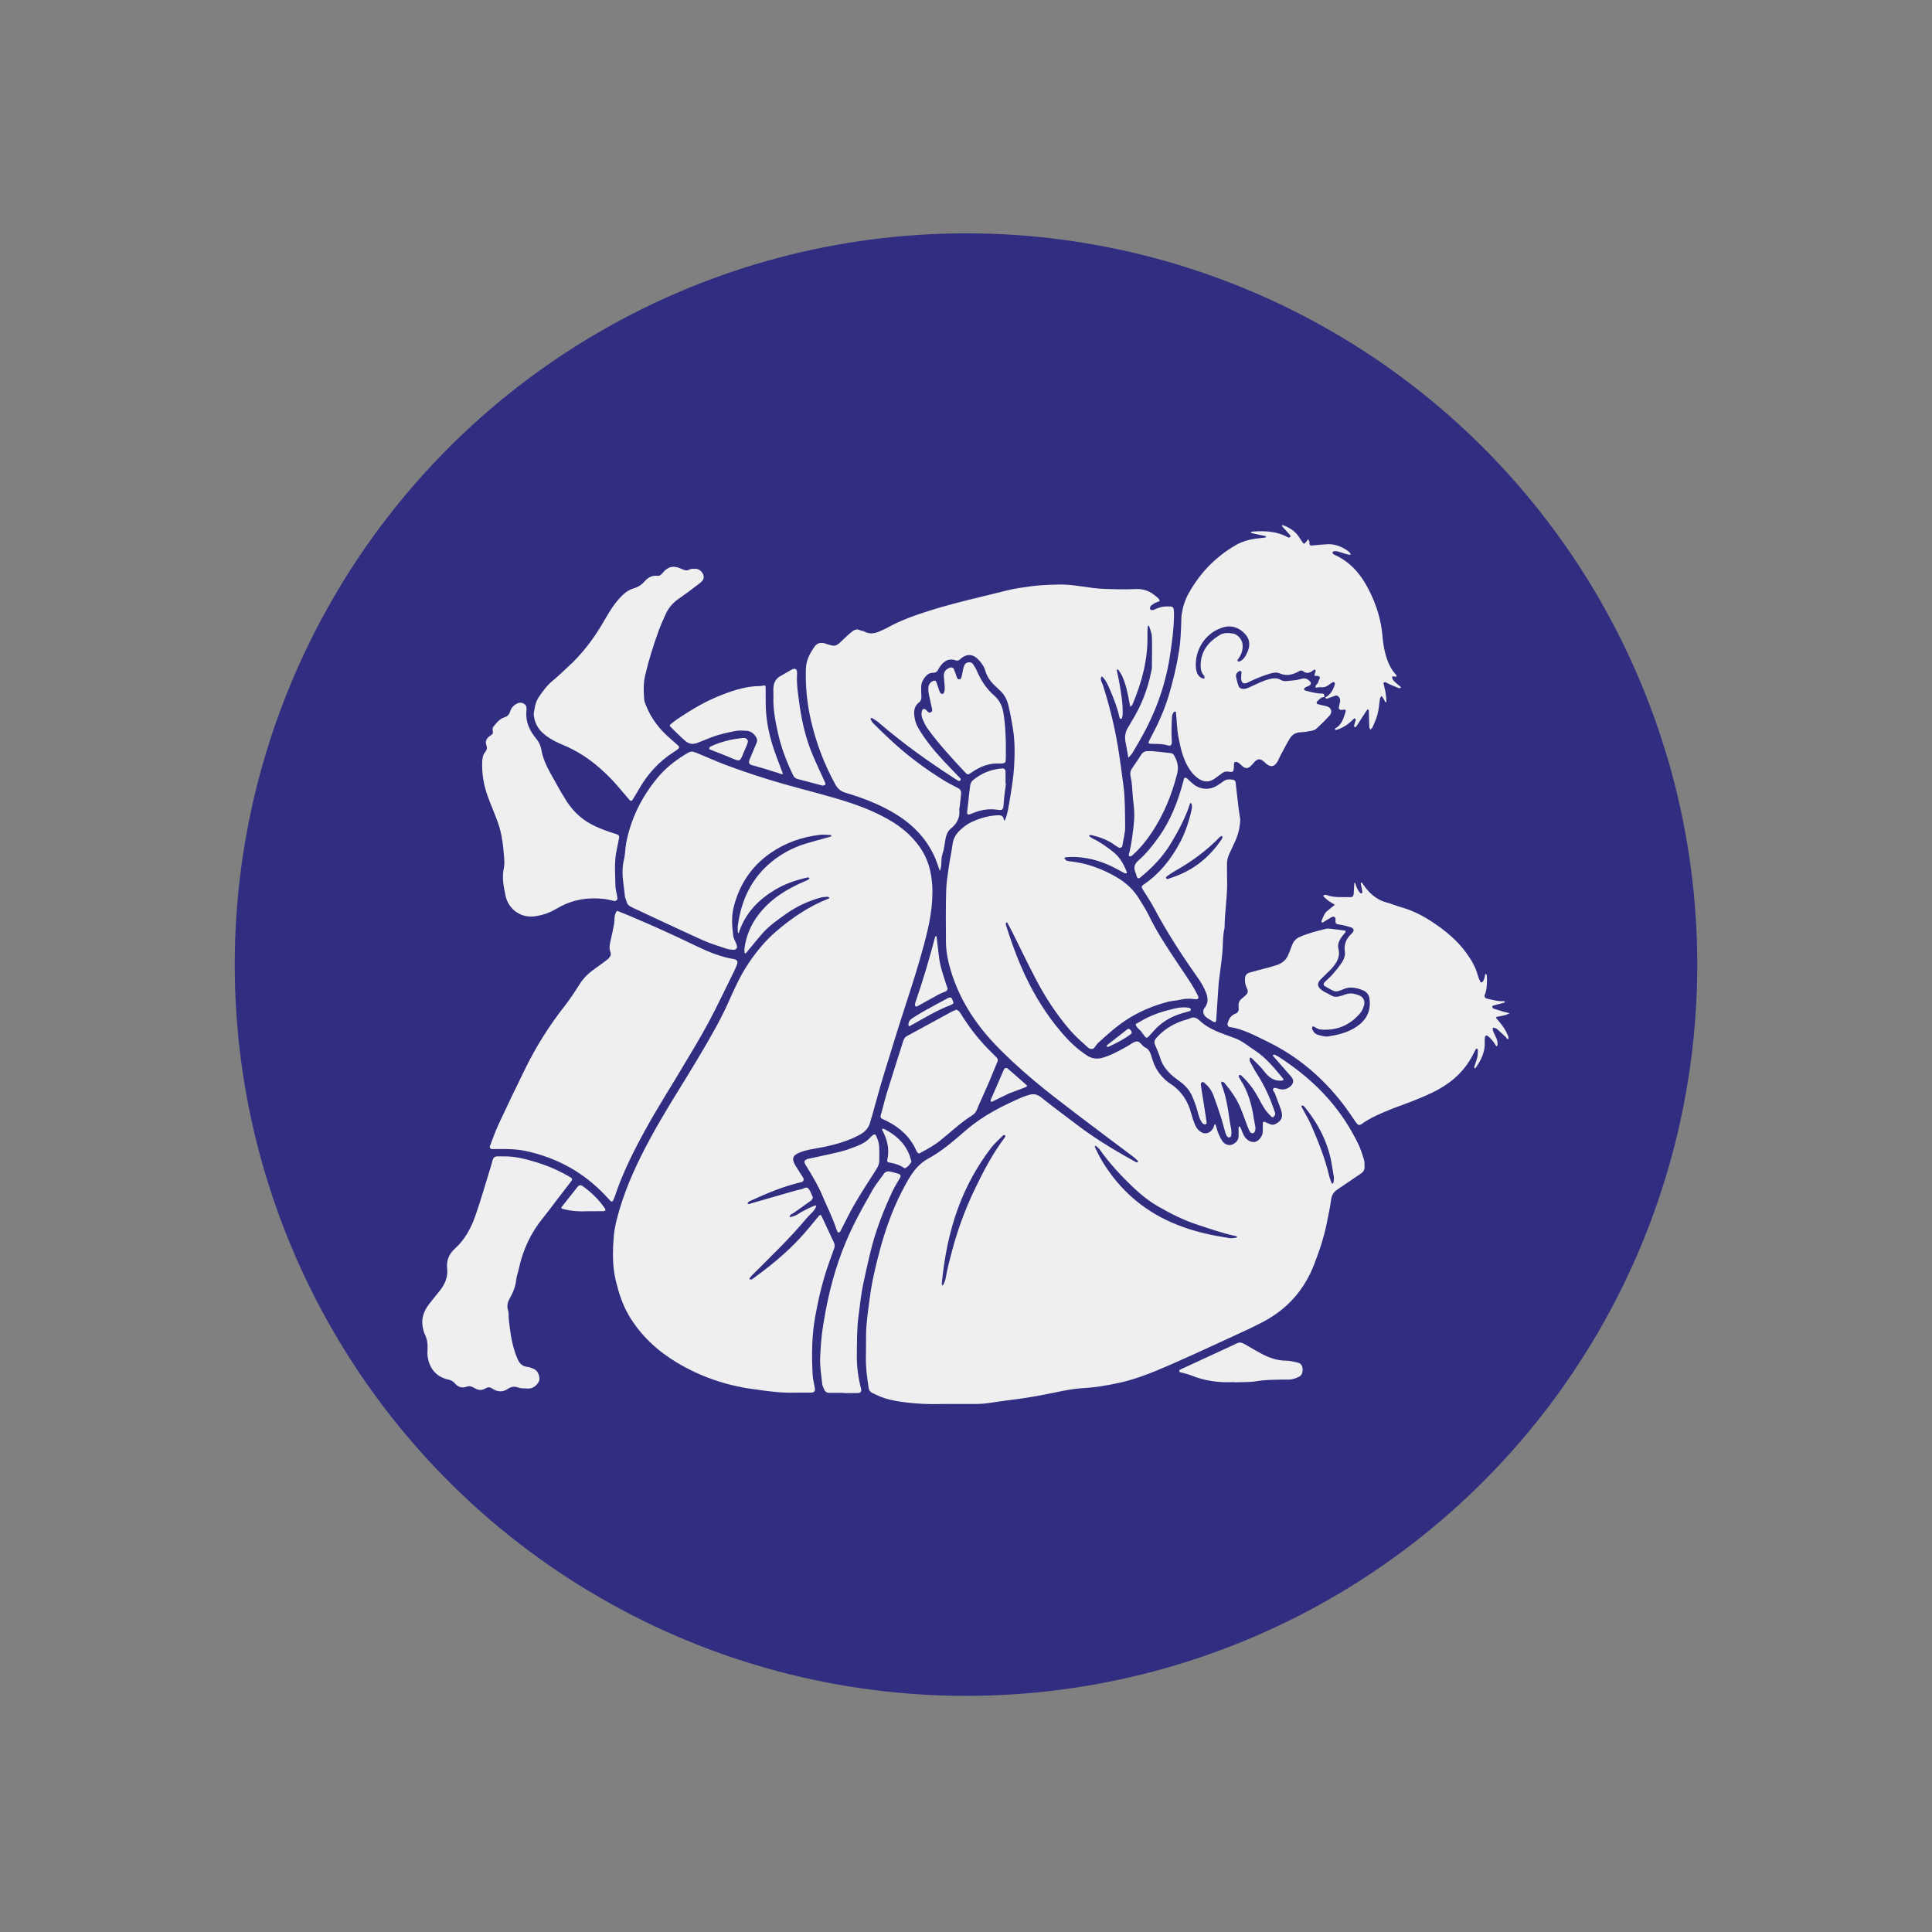
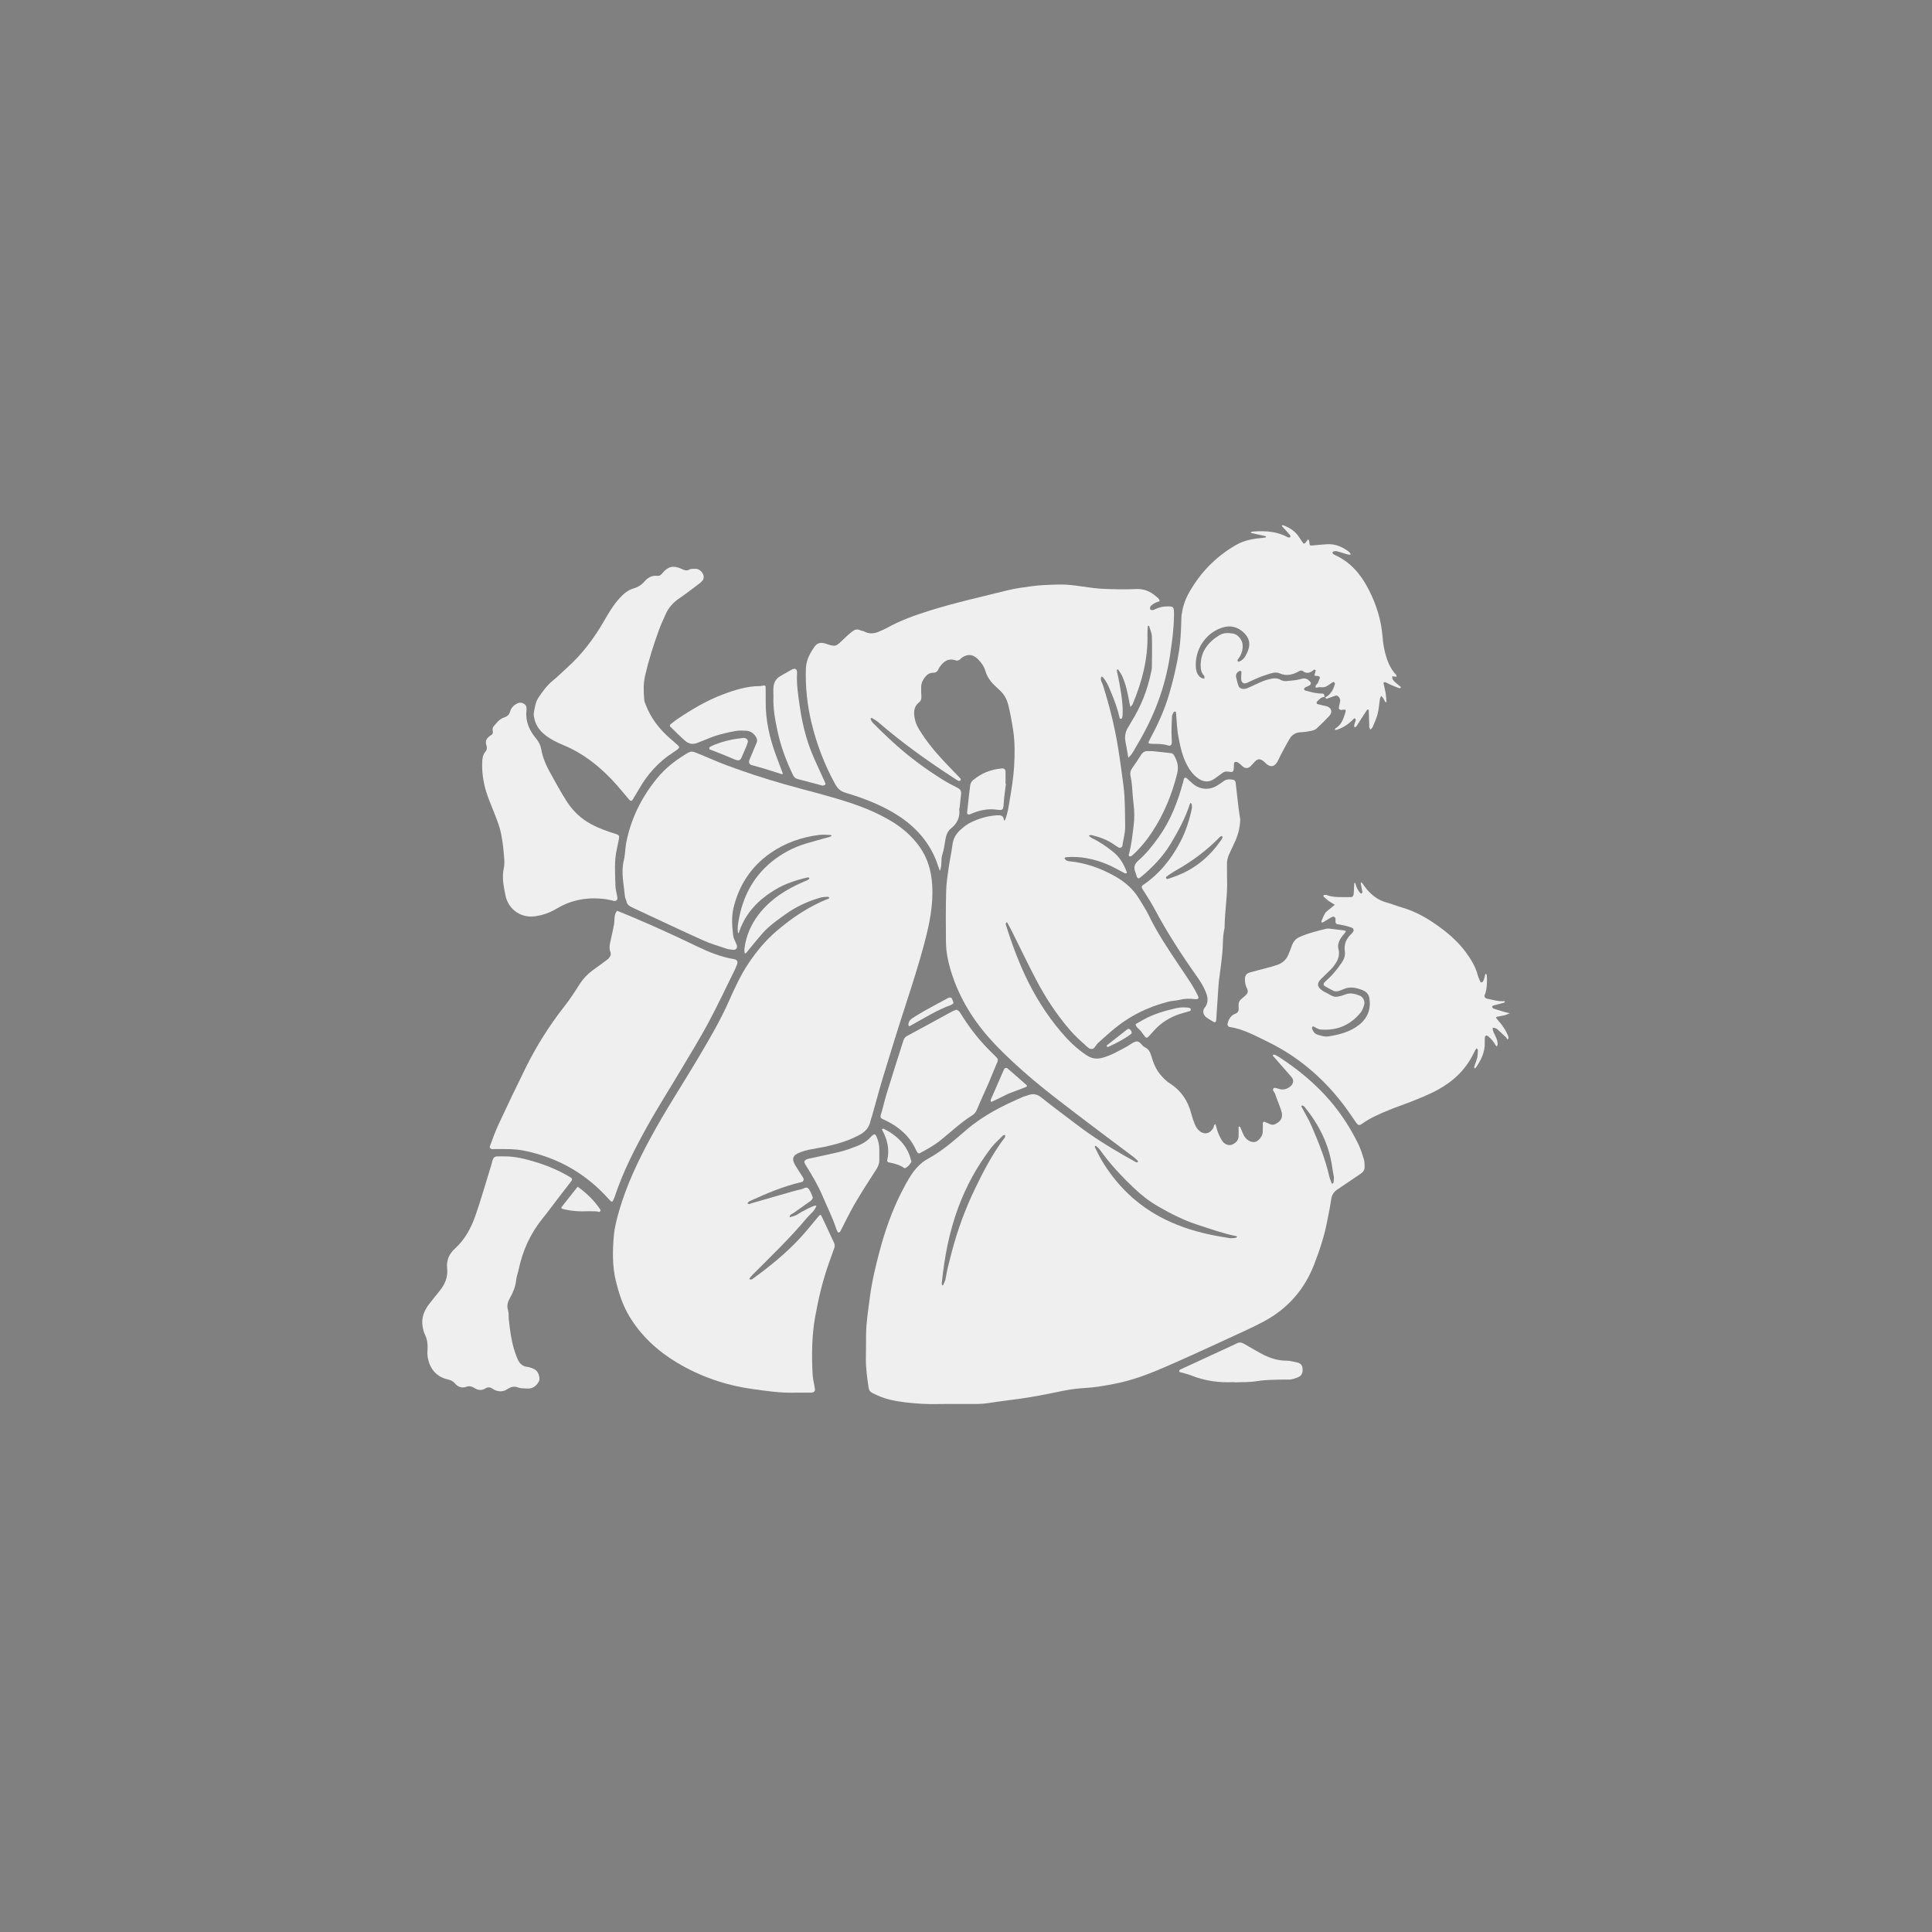
<svg xmlns="http://www.w3.org/2000/svg" version="1.1" id="Layer_1" x="0px" y="0px" viewBox="0 0 2000 2000" style="enable-background:new 0 0 2000 2000;" xml:space="preserve">
  <rect x="0" y="0" width="2000" height="2000" fill="#808080" stroke="none" />
  <style type="text/css">
	.st0{fill:#312D81;}
	.st1{fill:#EFEFF0;}
	.st2{fill:#2C2C2C;}
</style>
  <g>
-     <circle class="st0" cx="1000" cy="998.55" r="757" />
    <g>
      <path class="st1" d="M983.7,1453.35c-9.56,0-19.14,0.41-28.68-0.11c-11.39-0.62-22.78-1.75-33.96-4.33    c-6.37-1.47-12.29-4.04-18.11-6.95c-2.29-1.15-3.38-2.91-3.75-5.33c-1.61-10.56-3.06-21.13-2.83-31.87    c0.17-7.64,0.11-15.29,0.18-22.93c0.12-12.99,2.25-25.76,3.9-38.61c2.09-16.32,5.91-32.22,10.1-48.03    c5.57-21.05,12.79-41.56,22.66-61.04c2.93-5.78,6-11.53,9.51-16.98c4.59-7.14,10.41-13.57,17.81-17.57    c14.98-8.1,27.48-19.31,40.22-30.22c17.35-14.86,37.42-24.89,58.16-33.85c1.74-0.75,3.64-1.15,5.43-1.8    c5.06-1.86,9.23-1.18,13.71,2.44c12.18,9.82,24.84,19.05,37.29,28.53c15.22,11.59,31.37,21.75,47.95,31.26    c4.29,2.46,8.63,4.86,12.96,7.25c0.27,0.15,0.74,0.08,1.07-0.04c0.94-0.35,1.04-1.01,0.25-1.75c-1.38-1.31-2.72-2.69-4.23-3.83    c-18.6-14.01-37.33-27.86-55.83-42c-16.07-12.29-32.26-24.48-47.72-37.51c-14.3-12.06-28.17-24.68-41.01-38.35    c-20.15-21.47-35.53-45.8-44.25-74.06c-3.04-9.85-5.14-19.98-5.27-30.31c-0.22-17.58-0.23-35.16,0.19-52.73    c0.19-7.97,1.42-15.93,2.53-23.85c1.17-8.28,3-16.48,4.09-24.77c0.74-5.62,3.17-10.06,7.12-13.95c3.85-3.8,8.06-7.01,12.99-9.28    c8.39-3.86,17.12-6.37,26.38-6.81c3.32-0.16,6.15,0.27,6.6,4.48c0.13,1.2,0.93,1.22,1.37,0.13c2.88-7.13,3.76-14.75,5.02-22.22    c1.83-10.88,3.6-21.83,4.25-32.82c0.74-12.53,0.92-25.09-1-37.69c-1.32-8.68-2.86-17.23-4.95-25.76    c-1.52-6.19-4.28-11.37-8.98-15.59c-1.42-1.28-2.77-2.63-4.18-3.93c-4.86-4.46-8.71-9.51-10.62-16.01    c-1.41-4.82-4.32-8.91-7.95-12.43c-5.13-4.96-10.53-5.39-16.48-1.22c-0.93,0.65-1.62,1.7-2.59,2.24c-0.89,0.48-2.2,0.98-3.03,0.67    c-8.6-3.14-13.83,1.18-18.05,7.91c-0.2,0.32-0.33,0.69-0.49,1.04c-1.03,2.27-2.63,3.68-5.27,3.65c-3.27-0.03-5.96,1.34-8.02,3.79    c-2.5,2.98-4.36,6.36-4.57,10.3c-0.18,3.42,0.03,6.87,0.19,10.31c0.11,2.42-0.32,4.61-2.29,6.16c-6.57,5.19-5.66,12.16-4.09,18.92    c0.84,3.62,2.74,7.12,4.73,10.33c7.25,11.74,16.06,22.29,25.47,32.34c5.48,5.86,11.16,11.53,16.68,17.35    c0.35,0.36,0.3,1.59-0.05,1.99c-0.37,0.43-1.46,0.66-1.99,0.43c-1.38-0.61-2.63-1.51-3.91-2.33    c-27.62-17.83-54.3-36.94-79.22-58.43c-1.99-1.72-4.4-2.96-6.65-4.37c-0.17-0.11-0.67,0.11-0.88,0.32    c-0.22,0.22-0.49,0.72-0.38,0.91c0.72,1.31,1.32,2.78,2.34,3.82c7.77,7.89,15.76,15.53,24.03,22.93    c14.87,13.31,30.85,25,47.7,35.57c5.17,3.24,10.57,6.14,16.05,8.84c2.91,1.43,3.89,3.42,3.57,6.38    c-0.49,4.54-0.97,9.08-1.48,13.61c-0.08,0.76-0.48,1.52-0.4,2.24c0.91,8.3-2.18,14.67-8.69,19.87c-3.33,2.66-4.83,6.77-5.6,11.03    c-0.95,5.25-1.5,10.64-3.18,15.66c-1.9,5.67-0.1,11.75-2.63,17.22c-1.98-5.33-3.59-10.83-6.01-15.96    c-8.91-18.91-23.07-32.95-40.88-43.66c-15.83-9.52-32.92-16.02-50.5-21.24c-5.28-1.57-8.41-4.33-10.97-8.98    c-11.09-20.21-19.24-41.56-24.59-63.9c-4.37-18.21-6.32-36.77-5.74-55.6c0.28-8.95,4.26-16.18,9.12-23.02    c2.55-3.59,6.36-4.62,11.18-2.99c10.57,3.57,10.63,3.24,18.71-4.59c3-2.91,6.1-5.77,9.43-8.28c2.14-1.61,4.74-2.4,7.56-1.01    c1.35,0.66,3.07,0.59,4.37,1.31c5.6,3.11,11.02,2.21,16.46-0.34c2.42-1.13,4.92-2.1,7.25-3.4c13.73-7.66,28.38-12.9,43.34-17.61    c26.56-8.36,53.73-14.32,80.7-21.1c8.12-2.04,16.41-3.13,24.72-4.29c9.52-1.33,18.99-1.58,28.53-1.83    c12.28-0.32,24.26,2.09,36.35,3.61c8.69,1.09,17.52,1.1,26.3,1.32c6.11,0.15,12.24-0.08,18.35-0.29    c7.67-0.26,14.2,2.52,19.89,7.41c1.63,1.4,3.71,2.63,3.94,5.18c-1.76,0.67-3.59,1.2-5.25,2.06c-1.33,0.68-2.48,1.72-3.65,2.68    c-1.1,0.91-1.48,3.57-0.5,4.04c0.88,0.42,2.23,0.69,3.03,0.31c3.82-1.8,7.59-3.35,11.95-3.56c9.17-0.45,9.35-0.38,9.28,9.3    c-0.11,14.14-2.11,28.06-4.23,42.02c-5.01,32.91-16.74,63.26-33.78,91.7c-1.77,2.95-3.33,6.02-5.21,8.89    c-1.12,1.71-2.68,3.14-4.05,4.69c-0.31-1.87-0.6-3.74-0.93-5.6c-0.67-3.74-1.4-7.48-2.05-11.23c-0.96-5.5-0.01-10.62,3.15-15.3    c1.06-1.58,1.85-3.34,2.87-4.96c10.07-16,16.89-33.28,20.61-51.8c0.3-1.49,0.73-3,0.74-4.5c0.1-10.7,0.37-21.4,0.02-32.09    c-0.12-3.67-1.86-7.3-2.9-10.93c-0.05-0.19-0.63-0.44-0.73-0.36c-0.28,0.22-0.6,0.59-0.62,0.92c-0.17,2.66-0.43,5.34-0.36,8    c0.71,25.28-5.6,49.08-15.24,72.16c-0.48,1.15-1.58,2.03-2.39,3.04c-0.27-1.09-0.61-2.17-0.81-3.27    c-1.7-9.78-3.61-19.51-7.69-28.63c-1.07-2.39-2.71-4.52-4.13-6.73c-0.12-0.18-0.68-0.27-0.88-0.15c-0.28,0.18-0.63,0.64-0.58,0.9    c0.89,4.47,1.96,8.9,2.73,13.39c1.89,10.89,3.82,21.78,3.28,32.91c-0.06,1.12-0.38,2.23-0.67,3.32c-0.06,0.23-0.49,0.46-0.78,0.51    c-0.35,0.06-0.81,0.05-1.09-0.13c-0.29-0.19-0.55-0.59-0.62-0.94c-2.18-10.12-5.93-19.69-9.99-29.17c-0.9-2.1-1.76-4.24-2.84-6.25    c-2.78-5.2-5.48-8.15-6.04-6.93c-1.49,3.25,0.81,5.91,1.68,8.67c6.55,20.73,11.89,41.79,15.42,63.2c2.23,13.5,4.03,27.11,5.8,40.7    c1.84,14.12,1.51,28.16,1.78,42.27c0.13,6.98-2.03,13.55-2.92,20.34c-0.18,1.35-2.48,2.29-3.69,1.6    c-1.32-0.76-2.64-1.52-3.86-2.42c-6.56-4.82-13.91-7.86-21.76-9.82c-1.83-0.46-3.59-1.48-5.38,0.03c1.2,0.88,2.29,1.98,3.61,2.61    c7.64,3.62,14.48,8.41,21.11,13.64c7.19,5.66,11.55,13.04,14.59,21.42c0.11,0.3-0.02,0.98-0.14,1.01    c-0.61,0.14-1.39,0.37-1.88,0.12c-6.14-3.09-12.07-6.68-18.39-9.31c-13.53-5.64-27.65-8.55-42.41-7.34    c-0.64,0.05-1.24,0.65-1.85,0.99c0.71,0.83,1.28,1.89,2.17,2.41c0.94,0.55,2.17,0.7,3.29,0.82c16.98,1.72,32.63,7.37,47.4,15.77    c10.16,5.77,18.67,13.24,24.71,23.33c3.33,5.57,7,10.99,9.81,16.81c8.65,17.97,19.73,34.43,30.75,50.95    c4.45,6.67,9.02,13.26,13.33,20.02c2.45,3.85,4.62,7.9,6.66,11.99c1.58,3.17,0.52,4.28-3.3,3.83c-4.96-0.59-9.83-0.67-14.77,0.61    c-4.04,1.04-8.34,1.03-12.39,2.06c-21.81,5.51-41.4,15.43-58.49,30.12c-4.92,4.23-9.82,8.49-14.57,12.9    c-1.93,1.79-3.11,5.21-5.22,5.79c-3.6,0.99-6.16-2.64-8.61-4.76c-5.47-4.74-10.77-9.8-15.47-15.3    c-13.71-16.02-25.18-33.62-34.92-52.29c-8.47-16.25-16.39-32.79-24.58-49.19c-1.53-3.07-3.21-6.06-4.85-9.07    c-0.13-0.23-0.55-0.3-0.83-0.44c-0.28,0.67-0.95,1.45-0.79,2c1.18,4.01,2.51,7.97,3.83,11.94c4.71,14.13,10.07,28.02,16.41,41.48    c9.8,20.81,21.85,40.17,36.8,57.8c7.99,9.42,16.53,17.87,26.91,24.61c5.27,3.42,10.34,4.07,16.27,2.43    c8.96-2.48,16.84-7.14,24.92-11.44c3.35-1.78,6.42-4.73,9.94-5.37c4.04-0.73,5.67,4.53,9.12,6.08c4.3,1.93,5.64,5.94,6.87,10.01    c1.55,5.11,3.31,10.08,6.36,14.61c2.6,3.87,5.66,7.19,9.12,10.21c0.86,0.75,1.8,1.42,2.77,2.03    c11.89,7.51,19.31,18.18,22.76,31.76c0.94,3.68,2.2,7.31,3.63,10.83c0.85,2.09,2.03,4.18,3.55,5.82    c4.76,5.14,11.73,5.41,15.82-2.3c0.35-0.66,0.33-1.51,0.63-2.19c0.24-0.54,0.72-0.97,1.1-1.45c0.19,0.33,0.45,0.64,0.56,0.99    c0.92,2.91,1.61,5.91,2.76,8.72c1.15,2.8,2.5,5.59,4.21,8.07c2.35,3.42,6.86,4.9,10.1,3.48c3.68-1.62,6.47-4.16,6.62-8.55    c0.11-3.05-0.01-6.11,0.01-9.17c0-0.34,0.27-0.69,0.41-1.03c0.46,0.24,1.17,0.37,1.34,0.74c0.95,2.08,1.72,4.24,2.65,6.33    c0.62,1.39,1.24,2.82,2.16,4.01c2.44,3.18,5.7,5.29,9.76,5.06c3.71-0.21,8.23-5.45,8.6-9.7c0.3-3.41,0.06-6.87,0.2-10.3    c0.02-0.39,1.13-1.17,1.47-1.04c2.14,0.79,4.2,1.82,6.31,2.7c1.88,0.78,3.72,0.52,5.5-0.42c6.13-3.26,7.89-7.28,5.64-14.12    c-1.9-5.78-4.36-11.39-6.32-17.15c-0.65-1.9-3.48-3.81-1.32-5.76c0.87-0.79,3.62,0.18,5.39,0.76c4.01,1.32,7.65,0.41,10.89-1.83    c3.87-2.69,5.3-6.85,1.89-10.67c-6.34-7.13-12.59-14.35-18.86-21.54c-0.21-0.24-0.25-0.63-0.36-0.95c0.68-0.14,1.5-0.6,2.01-0.37    c1.74,0.77,3.43,1.69,5.03,2.73c19.3,12.6,36.98,27.14,52.03,44.63c11.75,13.65,21.5,28.75,29.41,44.93    c2.5,5.11,4.21,10.63,5.88,16.09c0.76,2.49,0.65,5.28,0.73,7.94c0.07,2.42-1.02,4.49-2.88,5.99c-1.77,1.43-3.74,2.62-5.63,3.9    c-6.64,4.49-13.32,8.93-19.92,13.47c-3.63,2.49-5.64,5.8-6.23,10.4c-0.91,7.15-2.57,14.21-3.89,21.32    c-2.94,15.8-7.94,30.93-13.75,45.91c-10.12,26.06-27.41,45.56-51.91,58.76c-6.38,3.44-12.93,6.6-19.52,9.63    c-24.97,11.48-49.86,23.14-75.03,34.18c-17.79,7.8-35.71,15.46-54.82,19.66c-7.43,1.63-14.88,3.03-22.43,4.14    c-7.97,1.18-15.97,1.27-23.89,2.25c-9.05,1.12-17.98,3.24-26.94,5.01c-12.7,2.5-25.43,4.75-38.3,6.27    c-8.69,1.02-17.32,2.48-26,3.63c-3.02,0.4-6.09,0.65-9.13,0.68c-9.56,0.08-19.12,0.03-28.68,0.03    C983.7,1453.37,983.7,1453.36,983.7,1453.35z M1273.71,1281.85c2.44-0.19,3.97-0.22,5.47-0.46c0.57-0.09,1.06-0.69,1.58-1.05    c-0.3-0.23-0.58-0.6-0.92-0.67c-13.83-2.81-27.09-7.56-40.47-11.92c-14.24-4.64-27.48-11.4-40.35-18.8    c-8.91-5.13-17.08-11.45-24.61-18.57c-13.06-12.35-25.33-25.37-35.75-40.07c-1.07-1.52-2.63-2.7-4.01-3.99    c-0.17-0.16-0.7-0.17-0.89-0.02c-0.26,0.2-0.58,0.73-0.48,0.93c2.2,4.41,4.23,8.93,6.73,13.16    c15.92,26.94,37.58,47.85,65.75,61.79c17.19,8.51,35.4,13.86,54.2,17.32C1264.83,1280.39,1269.71,1281.17,1273.71,1281.85z     M974.83,1329.32c-0.07-1.04-0.12-0.63,0-0.29c0.22,0.63,0.55,1.22,0.84,1.83c0.27-0.26,0.66-0.48,0.79-0.8    c0.86-2.1,2.05-4.17,2.41-6.36c1.61-9.78,4.16-19.3,6.71-28.87c5.79-21.8,13.5-42.85,23.23-63.18    c9.07-18.95,18.75-37.54,31.51-54.36c0.36-0.48,0.17-1.39,0.23-2.09c-0.63-0.05-1.56-0.39-1.85-0.1    c-4.31,4.31-9.03,8.34-12.71,13.15c-14.46,18.89-25.76,39.51-34.05,61.89C982.62,1275.31,977.63,1301.35,974.83,1329.32z     M1380.91,1218.86c-0.46-2.7-1.32-7.17-1.98-11.67c-3.44-23.28-13.84-43.33-28.47-61.41c-0.45-0.55-1.17-0.9-1.82-1.25    c-0.27-0.14-0.74-0.12-1,0.02c-0.26,0.14-0.6,0.66-0.52,0.82c3.54,6.74,7.59,13.25,10.59,20.22    c7.23,16.77,14.04,33.72,18.21,51.59c0.6,2.57,1.65,5.03,2.54,7.53c0.11,0.31,0.74,0.76,0.78,0.73c0.46-0.38,1.1-0.78,1.22-1.29    C1380.71,1223.03,1380.68,1221.87,1380.91,1218.86z" />
      <path class="st1" d="M823.68,1441.66c-15.32,0.56-30.38-1.73-45.5-3.86c-27.6-3.89-53.38-12.89-77.21-27.12    c-20.26-12.1-37.35-27.82-49.6-48.27c-6.73-11.23-10.73-23.61-13.82-36.24c-3.77-15.39-3.45-31.13-2.12-46.73    c0.77-9.04,3.14-17.96,5.71-26.76c7.54-25.8,18.94-49.94,31.62-73.49c16.11-29.94,34.9-58.31,52.16-87.58    c10.47-17.75,20.86-35.53,29.27-54.43c6.04-13.59,12.18-27.23,20.48-39.67c8.28-12.41,17.65-23.8,29.13-33.63    c16.4-14.03,33.98-25.85,54.13-33.72c0.31-0.12,0.51-0.53,0.76-0.81c-0.64-0.37-1.3-1.08-1.9-1.04c-2.63,0.19-5.34,0.27-7.84,1    c-12.55,3.66-24.37,9.04-35.02,16.59c-8.7,6.18-17.58,12.28-24.69,20.38c-5.79,6.59-11.23,13.48-16.85,20.22    c-0.23,0.27-0.66,0.49-1,0.5c-0.2,0-0.57-0.46-0.59-0.73c-0.1-1.51-0.34-3.05-0.14-4.52c1.79-13.14,6.77-24.91,14.94-35.41    c12.34-15.85,28.71-26.01,46.85-33.76c1.39-0.6,2.83-1.12,4.14-1.86c0.61-0.34,0.99-1.12,1.47-1.69c-0.6-0.27-1.28-0.89-1.8-0.77    c-11.93,2.73-23.46,6.47-34.04,12.86c-16.85,10.17-29.95,23.49-36.68,42.37c-0.25,0.71-0.44,1.45-0.73,2.15    c-0.07,0.17-0.38,0.24-0.58,0.36c-0.15-0.35-0.42-0.7-0.42-1.05c-0.04-2.29-0.28-4.62,0.02-6.87c3.54-26.33,14.12-49,35.08-66.07    c10.47-8.53,22.27-14.73,35.18-18.69c8-2.46,16.11-4.52,24.17-6.78c0.72-0.2,1.43-0.46,2.1-0.78c0.22-0.1,0.48-0.62,0.41-0.7    c-0.23-0.29-0.59-0.65-0.9-0.66c-3.82-0.1-7.69-0.59-11.44-0.14c-18.47,2.24-35.64,8.25-50.97,18.92    c-20.01,13.93-32.46,33.22-38.13,56.66c-2.24,9.27-1.51,19.05-0.36,28.55c0.4,3.29,2.43,6.37,3.61,9.58    c1.18,3.19-0.43,5.53-3.6,5.23c-2.27-0.21-4.62-0.34-6.76-1.06c-8.3-2.8-16.78-5.28-24.74-8.87    c-23.32-10.51-46.43-21.49-69.62-32.29c-1.73-0.81-3.47-1.59-5.15-2.5c-2.08-1.13-3.62-2.67-4.13-5.17    c-0.38-1.86-1.52-3.6-1.68-5.45c-1.08-12.47-4.26-24.8-1.07-37.51c1.47-5.84,1.25-12.04,2.45-18.08    c4.93-24.91,15.74-46.74,31.75-66.39c8.13-9.98,17.79-17.77,28.56-24.41c7.13-4.4,7.22-4.26,14.7-1.17    c9.87,4.07,19.63,8.47,29.63,12.18c19.29,7.16,38.84,13.54,58.65,19.19c23.81,6.78,47.96,12.4,71.43,20.39    c13.41,4.56,26.36,10.2,38.58,17.35c11.97,7.01,22.36,15.86,30.48,27.31c8.47,11.94,12.11,25.38,12.96,39.68    c1.23,20.82-3.01,40.94-8.35,60.9c-5.52,20.63-11.99,40.96-18.6,61.26c-8.15,25.01-15.92,50.14-23.6,75.29    c-4.12,13.48-7.69,27.12-11.53,40.68c-0.62,2.2-1.5,4.34-1.99,6.56c-1.44,6.48-5.52,10.65-11.19,13.72    c-11.53,6.23-23.97,9.78-36.68,12.48c-5.21,1.11-10.51,1.79-15.73,2.88c-2.97,0.62-5.92,1.53-8.77,2.59    c-8.04,2.99-9.4,6.64-5.13,13.85c2.53,4.27,5.36,8.36,7.97,12.58c1.16,1.88,0.33,4.02-1.68,4.48c-18.7,4.3-36.23,11.74-53.58,19.7    c-0.67,0.31-1.23,0.9-1.79,1.41c-0.27,0.25-0.43,0.63-0.63,0.94c0.57,0.26,1.15,0.74,1.7,0.71c0.72-0.03,1.42-0.51,2.14-0.72    c14.27-4.12,28.55-8.25,42.83-12.33c2.93-0.84,5.87-1.65,8.86-2.2c2.52-0.46,5.37-3.19,7.48-0.86c2.19,2.42,3.32,5.86,4.59,8.99    c0.3,0.74-0.54,2.16-1.21,2.99c-0.69,0.86-1.79,1.4-2.72,2.06c-5.29,3.76-10.61,7.46-15.85,11.28c-1.63,1.19-4.31,1.54-4.06,4.47    c2.1-0.66,4.28-1.12,6.27-2.02c2.07-0.95,3.91-2.38,5.92-3.49c10.47-5.79,15.81-7.68,15.29-6.06c-1.73,5.34-6.5,8.35-9.89,12.43    c-17.38,20.91-37.08,39.61-56.21,58.85c-1.07,1.07-2,2.29-2.95,3.48c-0.17,0.21-0.14,0.89-0.1,0.9c0.68,0.16,1.43,0.46,2.06,0.31    c0.7-0.17,1.32-0.74,1.94-1.18c17.07-12.33,33.33-25.63,47.74-41.01c7.03-7.51,13.41-15.64,20.06-23.51    c1.38-1.64,2.08-1.58,3.09,0.58c4.21,8.98,8.36,17.98,12.59,26.95c0.86,1.83,1.05,3.62,0.37,5.52c-1.8,5.03-3.57,10.06-5.38,15.09    c-6.6,18.33-11.05,37.24-14.47,56.37c-3.51,19.63-3.64,39.51-2.62,59.37c0.25,4.91,1.62,9.75,2.35,14.64    c0.42,2.84-0.83,4.25-3.83,4.3C834.39,1441.73,829.03,1441.66,823.68,1441.66z" />
      <path class="st1" d="M1371.15,721.58c-3.52-0.15-5.39,2.49-7.61,4.53c-0.89,0.82-0.7,2.48,0.35,2.75    c2.94,0.76,5.89,1.49,8.85,2.11c5.44,1.14,7.16,6.03,3.3,10.18c-4.16,4.48-8.53,8.77-13.02,12.92c-1.31,1.21-3.26,2.02-5.05,2.39    c-3.71,0.76-7.5,1.39-11.28,1.54c-5.04,0.21-8.95,2.25-11.46,6.45c-3.33,5.55-6.31,11.32-9.38,17.02    c-1.26,2.34-2.17,4.88-3.54,7.14c-3.15,5.17-6.72,5.83-11.24,2.27c-0.9-0.71-1.61-1.64-2.5-2.36c-4.16-3.4-6.34-3.38-9.83,0.17    c-1.34,1.36-2.5,2.9-3.86,4.24c-2.66,2.61-5.39,2.85-8.18,0.69c-1.51-1.16-2.77-2.65-4.3-3.78c-0.85-0.63-2.03-1.2-3.04-1.17    c-2.1,0.06-1.89,1.9-2.02,3.35c-0.07,0.76,0.06,1.53-0.01,2.29c-0.47,5.04-0.54,5.28-6.49,4.43c-2.17-0.31-3.72,0.3-5.25,1.34    c-2.84,1.93-5.5,4.13-8.33,6.07c-5.71,3.9-11.16,3.67-16.95-0.38c-4.9-3.42-8.25-7.89-11.03-12.92    c-5.05-9.13-7.28-19.14-9.25-29.3c-1.68-8.66-1.84-17.4-2.64-26.11c-0.03-0.33-0.49-0.93-0.61-0.9c-0.67,0.18-1.62,0.34-1.89,0.83    c-0.73,1.3-1.54,2.73-1.63,4.16c-0.33,5.34-0.47,10.69-0.52,16.04c-0.03,3.44,0.26,6.87,0.34,10.31c0.07,3.18-1.29,4.69-3.97,3.8    c-5.22-1.73-10.55-1.52-15.89-1.66c-5.04-0.13-5.2-0.33-2.56-5.23c7.79-14.49,14.62-29.38,19.33-45.19    c4.57-15.34,8.25-30.84,10.7-46.71c1.41-9.13,1.75-18.2,2.1-27.34c0.12-3.05,0.03-6.14,0.45-9.15c1.06-7.59,3.23-14.8,6.96-21.62    c11.66-21.31,27.91-38.16,48.85-50.36c7.65-4.46,16.25-6.47,25.08-7.3c1.89-0.18,3.78-0.38,5.67-0.64    c0.31-0.04,0.66-0.44,0.82-0.76c0.06-0.13-0.3-0.66-0.53-0.71c-4.82-1.08-9.65-2.1-14.47-3.17c-0.34-0.08-0.63-0.42-0.94-0.65    c0.24-0.19,0.45-0.48,0.72-0.56c0.73-0.19,1.48-0.37,2.23-0.42c12.35-0.84,24.43-0.14,35.62,6c0.54,0.3,1.66,0.28,2.1-0.09    c1.24-1.01,0.18-2.07-0.45-2.82c-1.97-2.34-4.08-4.55-6.14-6.81c-0.51-0.56-1.07-1.09-1.55-1.68c-0.17-0.21-0.29-0.72-0.18-0.82    c0.24-0.22,0.71-0.46,0.97-0.37c6.21,2.22,11.75,5.45,15.74,10.87c1.36,1.84,2.57,3.8,3.85,5.7c2.35,3.5,2.35,3.5,5.38-0.26    c0.47-0.59,0.84-1.25,1.26-1.88c0.41,0.85,0.92,1.67,1.18,2.56c0.21,0.71,0.01,1.53,0.17,2.26c0.24,1.09,0.44,2.04,2.15,1.85    c5.3-0.58,10.63-0.95,15.96-1.33c8.02-0.57,14.96,2.36,21.41,6.77c2.42,1.65,3.79,4.01,2.8,4.07c-1.4,0.09-2.86-0.29-4.23-0.68    c-3.3-0.93-6.52-2.17-9.86-2.9c-1.35-0.3-3.73-0.07-4.2,0.75c-0.83,1.46,0.98,2.54,2.25,3.11c16.51,7.45,27.18,20.43,35.21,36.19    c7.71,15.14,12.73,30.95,14.11,47.94c0.46,5.68,1.24,11.41,2.66,16.91c2.2,8.53,5.31,16.76,11.67,23.3    c0.31,0.31,0.09,1.14,0.11,1.72c-0.73-0.07-1.47-0.14-2.2-0.23c-0.7-0.08-1.4-0.19-2.1-0.29c0.07,1.02-0.16,2.22,0.29,3.02    c0.74,1.3,1.85,2.43,2.97,3.46c1.68,1.54,3.51,2.93,5.26,4.4c0.24,0.21,0.39,0.52,0.59,0.79c-0.69,0.25-1.52,0.88-2.04,0.69    c-3.19-1.18-6.33-2.51-9.45-3.87c-1.72-0.75-3.33-1.78-5.08-2.45c-0.4-0.16-1.73,0.73-1.68,0.96c0.66,3.37,1.62,6.68,2.2,10.05    c0.51,2.98,0.64,6.03,0.89,9.06c0.03,0.34-0.24,0.71-0.37,1.06c-0.4-0.38-0.91-0.71-1.19-1.17c-0.6-0.97-1.01-2.06-1.64-3.02    c-0.61-0.93-1.38-1.75-2.08-2.62c-0.49,0.95-1.25,1.85-1.42,2.85c-0.86,5.26-1.14,10.65-2.44,15.78    c-1.2,4.76-3.35,9.29-5.25,13.85c-0.4,0.96-1.53,1.61-2.33,2.41c-0.37-0.95-1.02-1.89-1.06-2.85c-0.24-5.7-0.33-11.4-0.52-17.1    c-0.01-0.31-0.39-0.77-0.69-0.86c-0.3-0.09-0.87,0.08-1.05,0.33c-1.08,1.53-2.08,3.11-3.09,4.69c-2.67,4.16-5.3,8.34-8.04,12.46    c-0.34,0.51-1.21,0.65-1.84,0.96c-0.16-0.67-0.59-1.41-0.45-2.01c0.44-1.83,1.12-3.59,1.64-5.4c0.09-0.31-0.1-0.74-0.24-1.08    c-0.39-0.93-1.08-1.1-1.81-0.33c-5.09,5.34-10.98,9.42-18.13,11.51c-0.32,0.09-0.75-0.02-1.06-0.18c-0.19-0.1-0.4-0.53-0.33-0.69    c0.14-0.33,0.42-0.67,0.73-0.85c5.75-3.38,7.89-9.07,9.71-15.01c1.43-4.68,1.5-4.59-4.09-3.96c-0.73,0.08-2.32-1.12-2.28-1.63    c0.18-2.24,0.78-4.45,1.27-6.66c0.45-2.02-0.06-3.86-1.39-5.31c-0.66-0.72-2.01-1.54-2.76-1.33c-3.27,0.95-6.42,2.32-9.67,3.37    c-0.37,0.12-1.09-0.83-1.64-1.28c5.43-2.87,8.36-7.6,9.93-13.34c0.1-0.37,0.39-0.8,0.28-1.08c-0.22-0.57-0.59-1.13-1.04-1.55    c-0.2-0.19-0.81-0.15-1.1,0.02c-3.88,2.15-6.91,6.09-12.18,5.28c-1.78-0.27-3.7,0.32-5.55,0.51c-1.19-2.69,1.9-3.53,2.42-5.52    c0.38-1.46,1.17-2.82,1.73-4.24c0.52-1.3-0.77-2.47-2.68-2.47c-3.12,0-3.11,0-2.39-2.46c0.32-1.08,0.72-2.15,0.83-3.25    c0.03-0.28-1.26-1.04-1.4-0.93c-3.77,3.15-7.53,5.3-12.19,1.41c-0.62-0.52-2.35-0.32-3.23,0.17c-6.56,3.66-12.91,5.76-20.61,2.37    c-4.06-1.78-8.92,0-13.39,1.44c-6.94,2.23-13.51,5.22-20.05,8.35c-3.43,1.64-5.96,0.16-6.24-3.79c-0.18-2.57,0.31-5.18,0.31-7.77    c0-0.26-1.43-0.92-1.9-0.71c-2.77,1.22-4.26,3.63-3.68,6.34c0.71,3.35,1.54,6.71,2.8,9.88c0.44,1.1,2.25,2.1,3.57,2.32    c3.58,0.6,6.66-1.28,9.78-2.69c5.9-2.65,11.58-5.69,18-7.25c4.32-1.05,8.05-1.6,12.06,0.71c1.55,0.89,3.65,1.39,5.42,1.23    c5.3-0.47,10.74-0.73,15.78-2.25c4.64-1.41,7.29,0.46,9.8,3.49c0.41,0.49,0.03,2.4-0.58,2.82c-1.52,1.07-3.42,1.58-5.07,2.49    c-0.59,0.33-1.14,1.15-1.22,1.8c-0.05,0.43,0.69,1.27,1.22,1.41c5.87,1.56,11.71,3.25,17.91,3.17    C1370.86,718.03,1371.02,720.06,1371.15,721.58z M1237.85,687.72c0.07,1.1-0.03,3.43,0.42,5.65c0.69,3.43,2.14,6.56,5.38,8.4    c0.89,0.51,2.04,0.57,3.07,0.84c-0.01-1.01,0.4-2.43-0.11-2.96c-2.88-2.97-3.68-6.46-3.7-10.46    c-0.09-14.54,7.55-24.28,19.27-31.56c4.52-2.81,9.52-2.59,14.45-1.73c4.89,0.85,9.33,6.45,9.72,11.41    c0.48,6.07-1.64,11.19-5.28,15.87c-0.21,0.27,0.24,1.16,0.55,1.66c0.11,0.17,0.76,0.14,1.1,0.02c3.03-1.07,5.24-3.29,6.7-5.94    c5.59-10.1,5.79-18.39-4.44-26.15c-5.23-3.97-11.62-5.35-18.43-3.44C1250.1,653.93,1238.08,669.4,1237.85,687.72z" />
      <path class="st1" d="M1539.33,1014.03c-0.05,6.56-0.43,11.48-2.45,16.15c-0.58,1.35,0.61,3.24,2.04,3.52    c5.97,1.16,11.81,3.19,18.04,2.67c0.32-0.03,0.66,0.29,1,0.45c-0.35,0.42-0.63,1.09-1.06,1.2c-3.67,1-7.37,1.86-11.03,2.89    c-0.5,0.14-1.22,1-1.14,1.4c0.12,0.65,0.69,1.56,1.27,1.75c3.95,1.31,7.95,2.49,11.95,3.65c1.63,0.47,3.31,0.8,4.96,1.19    c-1.76,0.71-3.46,1.61-5.28,2.09c-2.56,0.67-5.21,1.02-7.82,1.54c-1.06,0.21-1.33,0.85-0.69,1.68c0.93,1.19,1.9,2.35,2.89,3.49    c3.78,4.36,6.93,9.12,9.1,14.48c0.4,0.98,0.7,2.7,0.18,3.22c-1.37,1.37-1.36-0.72-1.94-1.25c-3.1-2.81-6.03-5.82-9.19-8.55    c-1.99-1.72-5.08-2.15-5-1.19c0.11,1.41,0.39,2.88,0.97,4.17c1.87,4.16,4.54,8.04,4.14,12.9c-0.05,0.62-0.57,1.2-0.87,1.8    c-0.27-0.26-0.62-0.48-0.81-0.8c-2.4-3.93-5-7.68-8.93-10.28c-0.3-0.2-0.84-0.42-1.06-0.29c-0.53,0.32-1.29,0.81-1.34,1.3    c-0.23,1.89-0.36,3.81-0.27,5.72c0.46,10.1-3.81,18.51-9.34,26.48c-0.21,0.3-0.58,0.49-0.87,0.73c-0.26-0.52-0.86-1.15-0.74-1.55    c1.01-3.27,2.39-6.45,3.18-9.77c0.6-2.55,0.58-5.26,0.66-7.9c0.02-0.53-0.75-1.08-1.15-1.62c-0.31,0.23-0.72,0.4-0.9,0.7    c-0.76,1.32-1.49,2.67-2.15,4.04c-8.06,16.78-20.75,29.01-36.96,37.9c-9.74,5.34-20.04,9.35-30.33,13.41    c-6.38,2.52-12.93,4.62-19.28,7.24c-10.24,4.21-20.48,8.45-29.55,15.01c-2.32,1.68-3.8,1.2-5.65-1.41    c-4.63-6.55-8.99-13.29-13.89-19.62c-21.11-27.31-46.76-49.16-77.97-64.28c-12.7-6.15-25.06-13.11-39.32-15.2    c-1.44-0.21-2.33-2.13-1.94-3.56c1.26-4.59,3.29-8.46,8.22-10.21c2.34-0.83,3.48-2.84,3.26-5.46c-0.1-1.14-0.09-2.29-0.12-3.44    c-0.05-2.43,0.84-4.46,2.67-6.07c1.43-1.26,2.85-2.55,4.33-3.75c2.37-1.92,3.28-4.25,1.84-7.05c-1.62-3.15-2.32-6.43-2.25-9.94    c0.07-3.55,1.43-5.81,4.92-6.85c5.84-1.73,11.78-3.12,17.66-4.71c3.67-1,7.38-1.93,10.96-3.22c5.25-1.89,9.28-5.26,11.42-10.58    c1.28-3.18,2.62-6.35,3.75-9.58c1.48-4.22,4.2-7.14,8.3-8.92c8.79-3.82,18.04-6.08,27.3-8.35c1.08-0.27,2.29-0.18,3.42-0.06    c4.92,0.55,9.84,1.15,14.75,1.79c0.72,0.09,1.39,0.52,2.08,0.79c-0.38,0.65-0.7,1.36-1.15,1.96c-1.38,1.82-2.98,3.5-4.2,5.43    c-2.09,3.32-3.42,7.1-2.42,10.92c2.12,8.06-1.59,14-6.35,19.68c-1.47,1.75-3.22,3.26-4.85,4.87c-2.17,2.15-4.31,4.34-6.54,6.44    c-4.43,4.18-4.9,8.08,0.99,12.12c0.63,0.43,1.23,0.93,1.92,1.25c10.13,4.59,8.71,7.75,22.47,2.7c5.13-1.88,9.78-0.39,14.38,1.33    c3.51,1.31,5.7,5.83,4.63,9.53c-0.83,2.88-1.91,5.96-3.77,8.21c-10.74,12.97-24.68,18.87-41.48,17.36    c-2.47-0.22-4.79-2.07-7.2-3.13c-0.27-0.12-0.89-0.1-0.95,0.03c-0.29,0.66-0.78,1.49-0.59,2.05c1,2.98,2.55,5.4,5.9,6.45    c3.68,1.15,7.35,2.32,11.21,1.72c11.4-1.79,22.45-4.62,31.72-12.01c8.85-7.05,12.29-16.3,10.6-27.42    c-0.63-4.12-3.3-6.96-7.03-8.41c-6.5-2.54-13.16-4.09-20-0.95c-1.73,0.79-3.52,1.54-5.36,1.93c-1.4,0.3-3.12,0.43-4.37-0.12    c-3.13-1.38-6.1-3.15-9.09-4.84c-1.99-1.13-2.08-2.75-0.24-4.57c2.72-2.69,5.69-5.15,8.19-8.02c3.25-3.72,6.33-7.63,9.15-11.69    c2.43-3.51,3.92-7.6,3.3-11.91c-1.08-7.53,1.61-13.42,7.04-18.36c0.56-0.51,0.97-1.17,1.44-1.78c1.22-1.59,0.55-3.73-1.61-4.5    c-2.49-0.88-5.06-1.59-7.63-2.21c-2.21-0.53-4.5-0.74-6.72-1.24c-2.04-0.46-2.47-1.56-2.16-4.86c0.2-2.17-1.6-3.62-3.59-2.67    c-2.03,0.97-3.92,2.25-5.85,3.42c-1.27,0.77-2.5,1.61-3.79,2.34c-0.22,0.12-0.74-0.06-0.98-0.26c-0.25-0.21-0.55-0.7-0.46-0.92    c1.19-2.76,2.22-5.62,3.75-8.18c0.95-1.58,2.61-2.77,4.06-4.01c2.02-1.73,4.13-3.35,6.21-5.02c-2.19-1.33-4.48-2.53-6.55-4.02    c-1.83-1.31-3.43-2.92-5.1-4.45c-0.22-0.2-0.34-0.75-0.23-1.01c0.14-0.3,0.57-0.59,0.91-0.64c0.74-0.09,1.57-0.24,2.23,0.01    c8.12,3.07,16.6,1.97,24.95,2.21c2.14,0.06,3.14-1.23,3.28-3.74c0.19-3.43,0.35-6.86,0.56-10.28c0.02-0.35,0.33-0.68,0.5-1.02    c0.22,0.3,0.55,0.57,0.64,0.9c1.02,3.73,2.49,7.22,5.23,10.04c0.25,0.26,0.92,0.54,0.99,0.46c0.45-0.5,1.16-1.17,1.08-1.67    c-0.48-2.97-1.18-5.91-1.74-8.88c-0.05-0.28,0.29-0.69,0.55-0.95c0.08-0.08,0.57,0.06,0.7,0.23c1.59,2.14,3.01,4.42,4.73,6.45    c5.53,6.54,11.99,11.65,20.52,13.93c5.51,1.47,10.81,3.74,16.3,5.31c14.17,4.05,26.71,11.37,38.46,19.9    c10.19,7.39,19.61,15.75,27.24,26.02c5.53,7.44,10.26,15.13,12.66,24.16c0.67,2.54,1.87,4.94,2.96,7.35    c0.07,0.16,1.45,0.09,1.79-0.27c1.92-2.05,2.3-4.74,2.78-7.38c0.09-0.5,0.66-0.92,1.01-1.38c0.28,0.69,0.74,1.35,0.81,2.06    C1539.29,1011.79,1539.32,1013.7,1539.33,1014.03z" />
      <path class="st1" d="M632.23,988.81c-0.08-1.49,0.09-2.35-0.19-3c-2.01-4.56-0.64-8.92,0.34-13.43    c1.12-5.19,2.37-10.37,3.28-15.63c0.8-4.61-0.37-9.89,3.17-13.92c4.21,1.71,8.44,3.39,12.64,5.15    c23.59,9.88,46.84,20.51,69.87,31.62c12.4,5.98,25.09,11.11,38.79,13.37c2.71,0.45,3.85,2.42,2.98,4.93    c-0.75,2.15-1.6,4.29-2.61,6.34c-8.97,18.14-17.56,36.49-27.12,54.32c-8.65,16.13-18.27,31.74-27.62,47.49    c-12.08,20.35-24.87,40.3-36.33,60.99c-12.75,23.03-24.73,46.52-33.03,71.66c-0.48,1.44-1.19,2.81-1.83,4.2    c-0.67,1.45-1.75,1.13-2.57,0.32c-1.9-1.88-3.64-3.92-5.48-5.86c-22.74-24.01-50.35-39.06-82.73-45.93    c-9.9-2.1-19.69-1.98-29.6-1.95c-1.91,0-3.85,0.25-5.7-0.08c-0.66-0.12-1.74-1.82-1.53-2.38c2.96-7.84,5.75-15.78,9.28-23.36    c9.03-19.38,18.25-38.67,27.72-57.84c11.18-22.65,24.53-43.97,40.17-63.87c5.88-7.48,11.1-15.52,16.21-23.56    c3.57-5.6,8.03-10.15,13.32-14.01c5.24-3.82,10.56-7.54,15.68-11.53C630.72,991.74,631.5,989.86,632.23,988.81z" />
      <path class="st1" d="M521.65,1197.08c11.59-0.18,22.65,2.75,33.59,6.09c12.45,3.81,24.33,8.99,35.5,15.74    c1.61,0.97,1.89,2.18,0.73,3.7c-5.1,6.68-10.26,13.3-15.37,19.96c-4.65,6.05-9.12,12.25-13.95,18.16    c-12.84,15.69-21,33.54-25.22,53.29c-0.8,3.72-2.22,7.35-2.61,11.1c-0.7,6.63-3.04,12.6-6.29,18.26    c-2.37,4.14-3.67,8.15-2.1,13.03c0.91,2.82,0.45,6.07,0.77,9.1c1.21,11.75,2.69,23.46,6.56,34.71c0.87,2.52,1.74,5.06,2.9,7.45    c1.92,3.97,4.79,6.8,9.54,7.28c1.86,0.19,3.69,0.88,5.47,1.51c4.99,1.76,6.91,5.79,7.28,10.64c0.1,1.38-0.55,3.03-1.34,4.24    c-2.68,4.11-6.43,6.47-11.54,6.04c-3.04-0.25-6.31,0.05-9.05-1c-4.49-1.72-7.7-0.7-11.62,1.85c-4.73,3.09-10.32,2.58-15.08-0.67    c-2.61-1.78-4.81-1.83-7.32-0.28c-3.62,2.24-7.23,2.02-10.79-0.1c-2.69-1.61-5.39-2.93-8.63-1.68c-4.96,1.92-9.19,0.13-12.28-3.5    c-2.19-2.58-4.52-3.39-7.65-4.12c-12.17-2.83-19.11-12.15-20.58-24.52c-0.27-2.26-0.08-4.58,0.03-6.87    c0.23-5.03-0.29-9.84-2.52-14.51c-1.29-2.71-2.08-5.75-2.59-8.73c-1.53-8.88,1.54-16.55,6.87-23.47    c3.5-4.54,7.14-8.96,10.72-13.43c5.45-6.79,8.79-14.27,7.8-23.23c-0.91-8.23,1.95-15.05,8.01-20.52    c10.53-9.51,16.97-21.69,21.47-34.75c5.96-17.28,10.98-34.89,16.38-52.37c0.45-1.45,0.69-2.97,1.15-4.42    c0.89-2.75,2.26-3.9,4.87-3.99C517.06,1197.01,519.36,1197.08,521.65,1197.08z" />
      <path class="st1" d="M552.46,739.12c1.01-6.1,1.68-12.15,5.24-17.41c4.28-6.33,8.73-12.44,14.78-17.32    c5.05-4.07,9.59-8.75,14.44-13.08c15.54-13.89,27.88-30.29,38.25-48.27c4.76-8.26,9.58-16.46,16.06-23.62    c4.19-4.64,8.61-8.55,14.73-10.32c4.48-1.3,8.23-3.68,11.36-7.31c3.36-3.88,7.61-6.32,13.1-5.68c2.54,0.3,3.99-1.15,5.59-3.09    c5.47-6.66,11.15-7.92,19.23-4.24c2.89,1.31,5.26,2.61,8.47,0.78c1.51-0.86,3.7-0.66,5.58-0.74c3.88-0.17,6.45,1.94,8.3,5.11    c1.39,2.4,1.09,5.59-0.68,7.46c-0.79,0.83-1.59,1.67-2.5,2.35c-7.02,5.25-13.92,10.69-21.17,15.62    c-6.19,4.21-10.99,9.43-14.03,16.22c-2.49,5.56-5.08,11.1-7.16,16.82c-5.61,15.4-10.56,31-14.25,47    c-1.92,8.33-1.6,16.68-0.9,25.05c0.15,1.84,1,3.66,1.68,5.43c5.33,13.85,14.18,25.14,25.32,34.77c1.16,1,2.34,1.97,3.45,3.02    c6.51,6.17,8.89,5.14-0.89,11.5c-14.69,9.55-26.09,22.18-34.77,37.35c-2.27,3.97-4.7,7.85-7.08,11.76    c-0.59,0.98-2.05,0.92-2.91-0.07c-6.24-7.21-12.18-14.72-18.79-21.59c-14.13-14.68-29.99-27.04-49.03-34.98    c-7.74-3.23-15.3-6.83-21.69-12.58C556.13,753.63,553.05,747.03,552.46,739.12z" />
      <path class="st1" d="M638.54,879.09c-2.87,12.48-1.74,25.12-1.45,37.69c0.1,4.14,1.37,8.24,2.02,12.37    c0.34,2.17-1.21,3.89-3.23,3.53c-3.37-0.6-6.67-1.64-10.06-2.04c-17.18-2.04-33.54,0.62-48.58,9.42    c-5.32,3.11-10.77,5.75-16.75,7.17c-2.94,0.7-5.95,1.31-8.95,1.52c-13.65,0.93-25.52-8.23-28.26-21.76    c-1.86-9.19-3.88-18.52-1.74-28.32c1.26-5.77,0.15-12.13-0.31-18.19c-0.41-5.3-1.23-10.59-2.2-15.83    c-1.88-10.19-6.05-19.65-9.83-29.22c-1.54-3.9-3.13-7.79-4.53-11.74c-3.85-10.89-5.8-22.08-5.53-33.68    c0.1-4.32,0.46-8.36,3.34-11.82c1.59-1.91,2-4.12,1.12-6.44c-1.85-4.9,0.48-8.05,4.38-10.44c1.84-1.13,2.68-2.32,2.14-4.61    c-0.31-1.34-0.27-3.32,0.51-4.27c3.05-3.73,6.28-7.99,10.68-9.48c3.81-1.29,5.71-2.82,6.8-6.46c1.13-3.78,3.66-6.54,7.4-8.28    c2.82-1.32,5.21-0.89,7.51,0.75c0.83,0.6,1.58,1.67,1.8,2.65c0.32,1.46,0.29,3.05,0.14,4.56c-1.13,11.05,3.31,20.26,10.02,28.38    c2.84,3.43,4.63,7.07,5.34,11.16c1.53,8.8,5.04,16.78,9.35,24.46c5.61,9.99,10.98,20.14,17.21,29.73    c6.3,9.68,14.53,17.61,24.91,23.19c8.46,4.55,17.41,7.7,26.54,10.51c2.41,0.74,2.95,1.98,2.47,4.34    C640.04,871.64,639.29,875.37,638.54,879.09z" />
      <path class="st1" d="M1283.91,848.43c-0.38,8.75-2.26,15.7-5.24,22.37c-2.02,4.52-4.19,8.98-6.26,13.48    c-1.62,3.52-2.4,7.17-2.24,11.09c0.19,4.58-0.1,9.17,0.09,13.75c0.73,17.22-2.52,34.23-2.57,51.4    c-2.05,8.23-1.54,16.68-2.25,25.02c-0.85,9.84-2.36,19.63-3.57,29.44c-0.23,1.89-0.4,3.8-0.52,5.7    c-0.79,11.78-1.56,23.56-2.34,35.34c-0.14,2.05-1.26,2.72-3.02,1.67c-2.61-1.56-5.33-3.03-7.66-4.95    c-2.78-2.29-3.68-6.42-1.42-9.28c5.59-7.08,2.64-13.81-0.43-20.38c-2.09-4.46-4.91-8.64-7.77-12.68    c-15.86-22.46-30.8-45.49-43.7-69.82c-3.75-7.06-8.28-13.71-12.49-20.53c-0.96-1.56-0.84-2.84,0.69-3.87    c16.93-11.33,29.22-26.77,38.58-44.55c5.69-10.81,9.39-22.49,11.98-34.45c0.31-1.45,0.08-3.05-0.1-4.55c-0.06-0.54-0.72-1-1.1-1.5    c-0.24,0.29-0.6,0.54-0.71,0.87c-4.71,14.63-11.95,28.06-19.81,41.15c-8.35,13.91-19.51,25.38-32.04,35.56    c-1.33,1.08-2.67,0.46-3.3-1.45c-0.47-1.45-0.8-2.95-1.39-4.35c-2.05-4.87-0.93-8.57,3.15-12.12    c8.11-7.03,14.74-15.43,20.98-24.16c12.37-17.34,19.85-36.81,25.34-57.18c0.3-1.1,0.51-2.22,0.82-3.31    c0.3-1.07,1.91-1.44,2.82-0.62c2.28,2.03,4.44,4.2,6.8,6.14c6.93,5.69,16.49,6.62,24.58,1.65c2.27-1.4,4.52-2.88,6.63-4.51    c3.03-2.33,6.38-2.2,9.83-1.66c1.71,0.26,2.66,1.33,2.85,3.02c0.96,8.32,1.84,16.65,2.86,24.96    C1282.59,840.03,1283.4,844.9,1283.91,848.43z M1265.5,867.07c-0.1-0.57-0.08-0.98-0.26-1.26c-0.15-0.23-0.64-0.49-0.81-0.4    c-0.66,0.34-1.35,0.73-1.87,1.26c-13.62,14.01-29.2,25.43-46.23,34.97c-2.97,1.67-5.76,3.67-8.56,5.62    c-0.48,0.33-0.95,1.49-0.73,1.8c0.34,0.51,1.38,1.03,1.9,0.86c3.58-1.18,7.14-2.46,10.64-3.86c18.56-7.45,33.05-19.9,44.38-36.2    C1264.59,868.94,1265.05,867.9,1265.5,867.07z" />
      <path class="st1" d="M990.26,1045.16c1.22,0.87,2.34,1.34,2.96,2.18c1.37,1.82,2.48,3.83,3.71,5.76    c8.45,13.23,18.27,25.35,29.48,36.34c1.64,1.6,3.23,3.25,4.86,4.86c1.43,1.42,2.18,2.76,1.21,4.99    c-3.19,7.33-6.02,14.82-9.18,22.16c-3.92,9.09-8.24,18.02-11.97,27.19c-1.1,2.7-2.63,4.52-4.91,5.96    c-12,7.55-22.23,17.34-33.22,26.16c-6.58,5.28-13.99,9.13-21.29,13.19c-0.42,0.24-1.53-0.15-1.92-0.6    c-0.74-0.83-1.29-1.88-1.76-2.91c-6.25-13.86-16.9-23.28-30.25-29.97c-1.36-0.68-2.76-1.29-4.14-1.95    c-1.84-0.89-2.83-1.79-2.05-4.34c2.24-7.26,3.81-14.73,6.04-21.99c5.48-17.82,11.16-35.58,16.82-53.35    c0.79-2.49,1.53-4.9,4.29-6.38c15.46-8.28,30.79-16.78,46.2-25.15C986.76,1046.43,988.56,1045.86,990.26,1045.16z" />
-       <path class="st1" d="M1264.19,1121.81c5.01,12.48,7.03,25.61,8.81,38.84c0.71,5.25,2.75,10.35,1.28,15.73    c-0.14,0.51-1.11,0.85-1.75,1.13c-0.27,0.12-0.78,0-1.04-0.19c-0.6-0.45-1.31-0.91-1.63-1.54c-0.67-1.35-1.23-2.78-1.65-4.23    c-1.49-5.11-2.74-10.3-4.38-15.36c-2.46-7.6-5-15.18-7.82-22.64c-1.92-5.06-5.24-9.29-9.4-12.79c-0.55-0.46-1.75-0.98-2.03-0.74    c-0.74,0.62-1.68,1.73-1.58,2.51c0.82,6.01,1.89,12,2.84,17.99c1.13,7.12,2.25,14.24,3.28,21.38c0.09,0.64-0.46,1.95-0.77,1.97    c-1.01,0.07-2.44,0.04-3.03-0.59c-3.52-3.78-4.48-8.81-5.8-13.52c-1.44-5.17-3.25-10.13-5.42-15.01    c-2.72-6.11-6.91-10.92-12.2-14.87c-2.44-1.82-4.99-3.52-7.31-5.5c-6.19-5.27-11.26-11.27-13.6-19.36    c-1.37-4.73-3.6-9.22-5.45-13.82c-0.95-2.37-0.42-4.47,1.2-6.35c7.15-8.27,16.08-13.96,26.25-17.77c2.85-1.07,5.96-1.5,8.69-2.77    c4.07-1.9,6.84-0.9,10.06,2.12c7.34,6.9,16.45,10.94,25.82,14.36c3.58,1.31,7.14,2.66,10.72,3.93    c7.69,2.73,13.71,8.14,20.42,12.47c12.1,7.82,20.86,18.87,29.86,29.73c0.19,0.22,0.28,0.87,0.19,0.92    c-0.64,0.36-1.32,0.81-2.01,0.86c-5.69,0.41-10.55-1.66-14.5-5.58c-2.69-2.67-4.84-5.88-7.44-8.66c-3.1-3.32-6.42-6.44-9.68-9.61    c-0.14-0.13-0.68-0.02-0.9,0.15c-0.28,0.21-0.61,0.61-0.59,0.9c0.08,1.11,0.02,2.35,0.52,3.28c2.34,4.36,4.64,8.76,7.32,12.91    c7.7,11.93,13.43,24.77,17.9,38.2c0.36,1.07,0.86,2.25,0.7,3.29c-0.16,0.99-0.97,1.99-1.76,2.71c-0.36,0.33-1.64,0.26-1.99-0.11    c-2.34-2.47-4.84-4.88-6.7-7.69c-2.73-4.12-5.06-8.52-7.42-12.88c-4.59-8.46-10.37-15.99-17.51-22.45    c-0.43-0.38-1.26-0.32-1.9-0.46c-0.12,0.69-0.51,1.48-0.31,2.06c0.37,1.06,1.05,2.01,1.66,2.97c7.97,12.45,11.84,26.29,13.9,40.75    c0.38,2.63,1.15,5.21,1.49,7.84c0.19,1.47,0.13,3.09-0.3,4.49c-0.29,0.94-1.31,2.07-2.21,2.29c-0.84,0.2-2.39-0.41-2.84-1.14    c-1.19-1.92-2.05-4.07-2.87-6.19c-2.32-6.04-4.42-12.17-6.85-18.17c-4.04-10-10.23-18.68-17.17-26.85    c-0.57-0.67-1.84-0.72-2.79-1.07C1264.37,1120.42,1263.96,1121.24,1264.19,1121.81z" />
-       <path class="st1" d="M873.15,1441.88c-4.96,0-9.93,0.06-14.89-0.02c-2.54-0.04-4.27-1.44-5.2-3.78c-0.7-1.77-1.71-3.53-1.89-5.37    c-0.92-9.08-2.57-18.24-2.14-27.28c0.53-11.34,1.26-22.74,3.17-34.04c1.52-9,3.1-17.96,5.06-26.89    c5.9-26.91,14.6-52.85,26.93-77.48c6.14-12.27,12.85-24.27,19.68-36.17c3.02-5.26,7.12-9.9,10.51-14.97    c1.71-2.56,3.84-3.7,6.74-3.12c2.96,0.6,5.91,1.35,8.77,2.31c2.59,0.87,2.97,2.12,1.78,4.22c-2.63,4.64-5.53,9.16-7.8,13.97    c-9.59,20.37-17.61,41.35-22.93,63.27c-2.6,10.71-4.94,21.49-7.26,32.26c-2.32,10.79-3.37,21.77-4.84,32.69    c-1.84,13.71-1.63,27.37-1.85,41.07c-0.19,11.88,1.43,23.52,4.33,35.01c0.75,2.96-0.31,4.46-3.27,4.52    c-4.96,0.1-9.93,0.03-14.89,0.03C873.15,1442.03,873.15,1441.96,873.15,1441.88z" />
-       <path class="st1" d="M1041.26,768.88c0,4.32,0.02,8.9,0,13.48c-0.05,7.77,0.33,8.2-8.31,8.03c-10.35-0.21-19.28,3.7-27.58,9.53    c-3.4,2.39-3.75,2.38-6.66-0.75c-13.5-14.5-26.98-29.03-38.6-45.12c-2.2-3.05-3.76-6.62-5.23-10.12c-1.2-2.84-1.26-5.91-0.2-8.92    c0.32-0.91,1.95-1.51,2.86-0.95c0.32,0.2,0.64,0.42,0.93,0.65c1.63,1.3,2.77,4.31,5.47,2.44c1.8-1.24,0.88-3.43,0.46-5.29    c-1.09-4.81-2.15-9.63-3.1-14.47c-0.29-1.48-0.28-3.03-0.31-4.55c-0.1-3.87,1.83-6.56,5.22-8.1c0.74-0.34,2.65,0.11,2.86,0.66    c1.39,3.53,2.36,7.22,3.71,10.76c0.35,0.93,1.49,2.1,2.36,2.19c1.84,0.18,2.28-1.63,2.59-3.01c0.32-1.43,0.37-2.95,0.27-4.42    c-0.25-3.78-0.81-7.55-0.96-11.33c-0.17-4.43,2.46-6.98,6.36-8.5c1.29-0.5,3.47,0.1,3.97,1.32c0.99,2.46,1.87,4.97,2.73,7.48    c0.48,1.4,0.66,2.91,2.55,3.3c1.55,0.32,2.3-0.47,3.09-3.93c0.59-2.59,1.02-5.23,1.61-7.82c0.25-1.09,0.66-2.18,1.16-3.18    c1.55-3.1,6.8-3.68,8.74-0.83c1.7,2.5,3.24,5.17,4.44,7.95c4.16,9.59,9.85,18.05,17.77,24.91c5.77,5,8.25,11.24,9.48,18.82    C1040.53,748.93,1040.92,758.75,1041.26,768.88z" />
      <path class="st1" d="M792.65,725.86c-0.24,19.69,4.08,38.49,10.94,56.81c2.27,6.06,4.58,12.1,6.82,18.17    c0.05,0.13-0.58,0.75-0.76,0.69c-6.15-1.91-12.27-3.94-18.44-5.82c-4.36-1.33-8.8-2.43-13.18-3.71c-2.49-0.73-3.28-2.83-2.19-5.42    c2.51-5.96,5.04-11.92,7.49-17.9c0.96-2.34,0.19-4.49-1.16-6.45c-2.28-3.32-5.38-5.52-9.42-5.76c-3.79-0.22-7.71-0.43-11.41,0.26    c-10.09,1.89-20.09,4.25-29.57,8.39c-3.14,1.37-6.41,2.43-9.55,3.79c-4.73,2.04-9.18,1.24-12.85-1.95    c-5.46-4.74-10.54-9.93-15.7-15c-0.31-0.3-0.23-1.58,0.11-1.86c2.34-1.95,4.72-3.87,7.25-5.58c14.88-10.04,30.22-19.19,47.1-25.58    c12.52-4.74,25.16-8.72,38.73-8.73c1.5,0,2.99-0.61,4.5-0.67c0.4-0.02,1.21,0.93,1.22,1.45    C792.69,715.94,792.65,720.9,792.65,725.86z" />
      <path class="st1" d="M910.26,1195.29c0,1.91-0.02,3.82,0,5.73c0.04,3.57-1.23,6.57-3.18,9.59c-7.65,11.87-15.33,23.73-22.44,35.92    c-5.38,9.22-9.88,18.93-14.85,28.39c-0.29,0.56-1.22,0.82-1.89,1.11c-0.12,0.05-0.52-0.45-0.72-0.74    c-0.21-0.31-0.35-0.67-0.51-1.02c-0.33-0.69-0.73-1.36-0.96-2.08c-3.71-11.67-9.37-22.53-14.07-33.79    c-4.73-11.31-11.05-21.78-17.49-32.17c-0.59-0.95-1.17-1.98-1.43-3.05c-0.14-0.59,0.22-1.59,0.69-1.98    c0.85-0.7,1.91-1.32,2.97-1.55c11.15-2.49,22.37-4.67,33.45-7.41c5.9-1.46,11.64-3.64,17.31-5.85c5-1.94,9.73-4.51,13.45-8.53    c5.31-5.75,5.77-4.02,7.91,1.62C910.5,1184.67,910.27,1189.97,910.26,1195.29z" />
      <path class="st1" d="M1193.04,777.57c5.84,0.62,12.66,1.28,19.45,2.14c0.96,0.12,2.13,0.98,2.64,1.84    c3.6,6.01,5.33,11.96,3.44,19.44c-5.47,21.66-13.75,41.97-26.09,60.58c-5.92,8.92-12.69,17.18-20.77,24.29    c-0.51,0.45-1.43,0.78-2.07,0.66c-1.53-0.27-1.19-1.48-0.91-2.54c2.56-9.59,3.59-19.46,4.79-29.24c0.88-7.14,0.94-14.57,0.02-21.7    c-0.83-6.45-1.16-12.89-1.68-19.33c-0.27-3.4-0.74-6.81-1.5-10.13c-0.75-3.26-0.04-5.97,1.8-8.62c3.05-4.39,6.15-8.74,8.93-13.3    c1.8-2.96,4.12-4.33,7.51-4.11C1189.76,777.63,1190.91,777.57,1193.04,777.57z" />
      <path class="st1" d="M1277.9,1430.79c-0.38,0-0.76-0.01-1.14,0c-15,0.65-29.57-1.25-43.59-6.93c-3.83-1.56-7.99-2.32-11.99-3.49    c-0.2-0.06-0.36-0.56-0.39-0.87c-0.03-0.35,0.02-0.77,0.2-1.05c0.19-0.3,0.54-0.56,0.87-0.72c17.95-8.31,35.88-16.65,53.87-24.88    c8.51-3.89,7.16-4.7,16.69,0.88c4.59,2.69,9.19,5.38,13.89,7.87c7.81,4.14,15.96,6.91,25.02,6.95c4.12,0.02,8.27,1.13,12.32,2.09    c2.84,0.67,4.41,2.87,4.74,5.79c0.47,4.12-0.9,7.63-3.75,8.87c-3.48,1.52-7.01,2.92-10.95,2.87c-4.95-0.06-9.91,0.04-14.86,0.17    c-6.07,0.15-12.07,0.47-18.15,1.48c-7.46,1.24-15.19,0.86-22.8,1.18C1277.9,1430.92,1277.9,1430.85,1277.9,1430.79z" />
      <path class="st1" d="M800.67,721.11c0-3.43-0.32-6.9,0.08-10.29c0.55-4.74,2.8-8.6,7.2-11c3.68-2.01,7.27-4.19,10.92-6.26    c4.32-2.45,6.52-1.24,6.23,3.74c-0.65,11.12,1.14,22.11,2.67,32.99c2.44,17.32,6.48,34.41,13.26,50.66    c4.11,9.84,8.77,19.45,13.14,29.18c0.29,0.64,0.48,1.93,0.2,2.1c-0.88,0.55-2.12,1.2-3.01,0.97c-8.48-2.14-16.9-4.51-25.38-6.67    c-2.44-0.62-3.97-1.92-5.04-4.15c-6.96-14.47-12.6-29.41-15.95-45.12C802.44,745.36,800.11,733.39,800.67,721.11z" />
      <path class="st1" d="M1041.32,811.39c-0.8,6.8-1.9,13.58-2.3,20.4c-0.42,7.12-1.17,7.18-7.42,6.34    c-7.3-0.99-14.34,0.05-21.24,2.36c-2.17,0.72-4.24,1.71-6.39,2.51c-1.71,0.64-3.04-0.32-2.85-1.95c0.4-3.4,0.78-6.81,1.16-10.21    c0.68-6.05,1.2-12.12,2.12-18.14c0.27-1.74,1.3-3.74,2.63-4.87c8.66-7.36,18.79-11.4,30.11-12.35c2.32-0.2,3.75,1.1,3.79,3.25    c0.06,4.2,0.02,8.4,0.02,12.6C1041.08,811.36,1041.2,811.37,1041.32,811.39z" />
-       <path class="st1" d="M981.07,1023.67c-0.64,1.09-0.86,2.03-1.41,2.29c-2.73,1.31-5.64,2.24-8.3,3.68    c-7.34,3.96-14.57,8.13-21.89,12.14c-0.47,0.26-1.55,0.14-1.85-0.22c-0.4-0.49-0.44-1.38-0.41-2.09c0.04-0.74,0.29-1.49,0.54-2.2    c7.68-22.2,14.35-44.7,20.29-67.42c0.1-0.39,0.7-0.64,1.07-0.96c0.16,0.33,0.43,0.66,0.47,1.01c0.82,6.76,1.67,13.52,2.41,20.29    c1.09,9.87,4.46,19.15,7.37,28.55C979.92,1020.5,980.58,1022.24,981.07,1023.67z" />
-       <path class="st1" d="M609.52,1253.85c-9.17,0.42-18.29,0.01-27.2-2.45c-1.4-0.39-1.6-1.09-0.65-2.29    c5.45-6.86,10.87-13.74,16.32-20.6c1.38-1.73,3.15-2.06,5.02-0.75c9.11,6.43,16.99,14.1,23.28,23.34c1.01,1.49,0.22,2.7-1.89,2.73    C619.44,1253.9,614.48,1253.85,609.52,1253.85z" />
+       <path class="st1" d="M609.52,1253.85c-9.17,0.42-18.29,0.01-27.2-2.45c-1.4-0.39-1.6-1.09-0.65-2.29    c5.45-6.86,10.87-13.74,16.32-20.6c9.11,6.43,16.99,14.1,23.28,23.34c1.01,1.49,0.22,2.7-1.89,2.73    C619.44,1253.9,614.48,1253.85,609.52,1253.85z" />
      <path class="st1" d="M943.52,1202.6c-0.66,1-1.35,2.34-2.33,3.44c-1,1.12-2.17,2.16-3.46,2.93c-1.69,1.01-2.78-0.69-4.03-1.35    c-4.42-2.36-9.18-3.56-14.08-4.38c-0.49-0.08-0.93-0.92-1.24-1.49c-0.14-0.26,0.08-0.73,0.17-1.1    c2.48-10.97-0.01-21.09-5.25-30.75c-0.17-0.31-0.14-0.73-0.21-1.1c0.62-0.1,1.39-0.49,1.85-0.26    c11.54,5.82,20.95,13.82,26.07,26.03C942.04,1196.99,942.61,1199.62,943.52,1202.6z" />
      <path class="st1" d="M1232.9,1044.73c-0.28,0.63-0.44,1.67-0.87,1.81c-3.6,1.14-7.3,1.96-10.88,3.17    c-9.87,3.35-18.59,8.56-25.72,16.27c-2.32,2.51-4.55,5.1-6.93,7.55c-0.83,0.85-2.05,1-2.91-0.06c-1.43-1.76-2.79-3.6-4.11-5.45    c-1.9-2.67-5.37-4.18-5.9-7.87c2.96-1.68,5.9-3.43,8.9-5.04c10.11-5.42,21-8.69,32.1-11.22c4.8-1.1,9.76-1.55,14.69-0.48    C1231.88,1043.54,1232.36,1044.27,1232.9,1044.73z" />
      <path class="st1" d="M1044.17,1132.06c-6.48,3.17-11.93,5.85-17.39,8.49c-0.22,0.11-0.69-0.03-0.89-0.22    c-0.23-0.22-0.36-0.61-0.39-0.94c-0.03-0.36,0.05-0.77,0.2-1.11c4.53-10.43,9.08-20.85,13.63-31.27c0.67-1.52,2.48-1.99,3.7-0.93    c6.3,5.47,12.64,10.9,18.85,16.48c1.74,1.56,1.91,2.07-0.7,3.07C1055.17,1127.95,1049.13,1130.19,1044.17,1132.06z" />
      <path class="st1" d="M769.7,763.87c0.62,0.1,1,0.18,1.37,0.22c1.86,0.23,3.59,2.44,3.08,4.08c-0.56,1.81-1.12,3.65-1.91,5.37    c-7.68,16.64-3.28,16.05-21.42,8.57c-5.28-2.18-10.64-4.14-15.96-6.24c-0.29-0.12-0.69-0.55-0.66-0.78    c0.09-0.66,0.2-1.65,0.63-1.88c6.82-3.51,14.14-5.68,21.58-7.33C760.86,764.91,765.43,764.5,769.7,763.87z" />
      <path class="st1" d="M941.18,1062.39c-0.23-0.3-0.55-0.57-0.68-0.9c-0.13-0.34-0.12-0.75-0.1-1.12c0.18-2.92,1.84-4.93,4.16-6.4    c3.83-2.43,7.67-4.87,11.63-7.08c8.59-4.8,17.23-9.49,25.92-14.09c0.75-0.4,2.58-0.18,2.95,0.39c0.96,1.48,1.43,3.29,2,5    c0.07,0.21-0.32,0.68-0.59,0.89c-0.59,0.45-1.21,0.93-1.89,1.18c-15.01,5.51-28.46,14.04-42.36,21.7    C941.89,1062.13,941.53,1062.25,941.18,1062.39z" />
      <path class="st1" d="M1147.14,1083.76c-0.68-0.15-1.08-0.14-1.35-0.33c-0.16-0.11-0.23-0.56-0.14-0.78    c0.13-0.34,0.38-0.68,0.66-0.91c6.85-5.38,13.7-10.75,20.56-16.11c1.62-1.27,2.73-0.24,3.71,0.94c1.07,1.3,1.4,2.97,0,4    C1163.26,1076,1155.17,1080.11,1147.14,1083.76z" />
    </g>
  </g>
</svg>